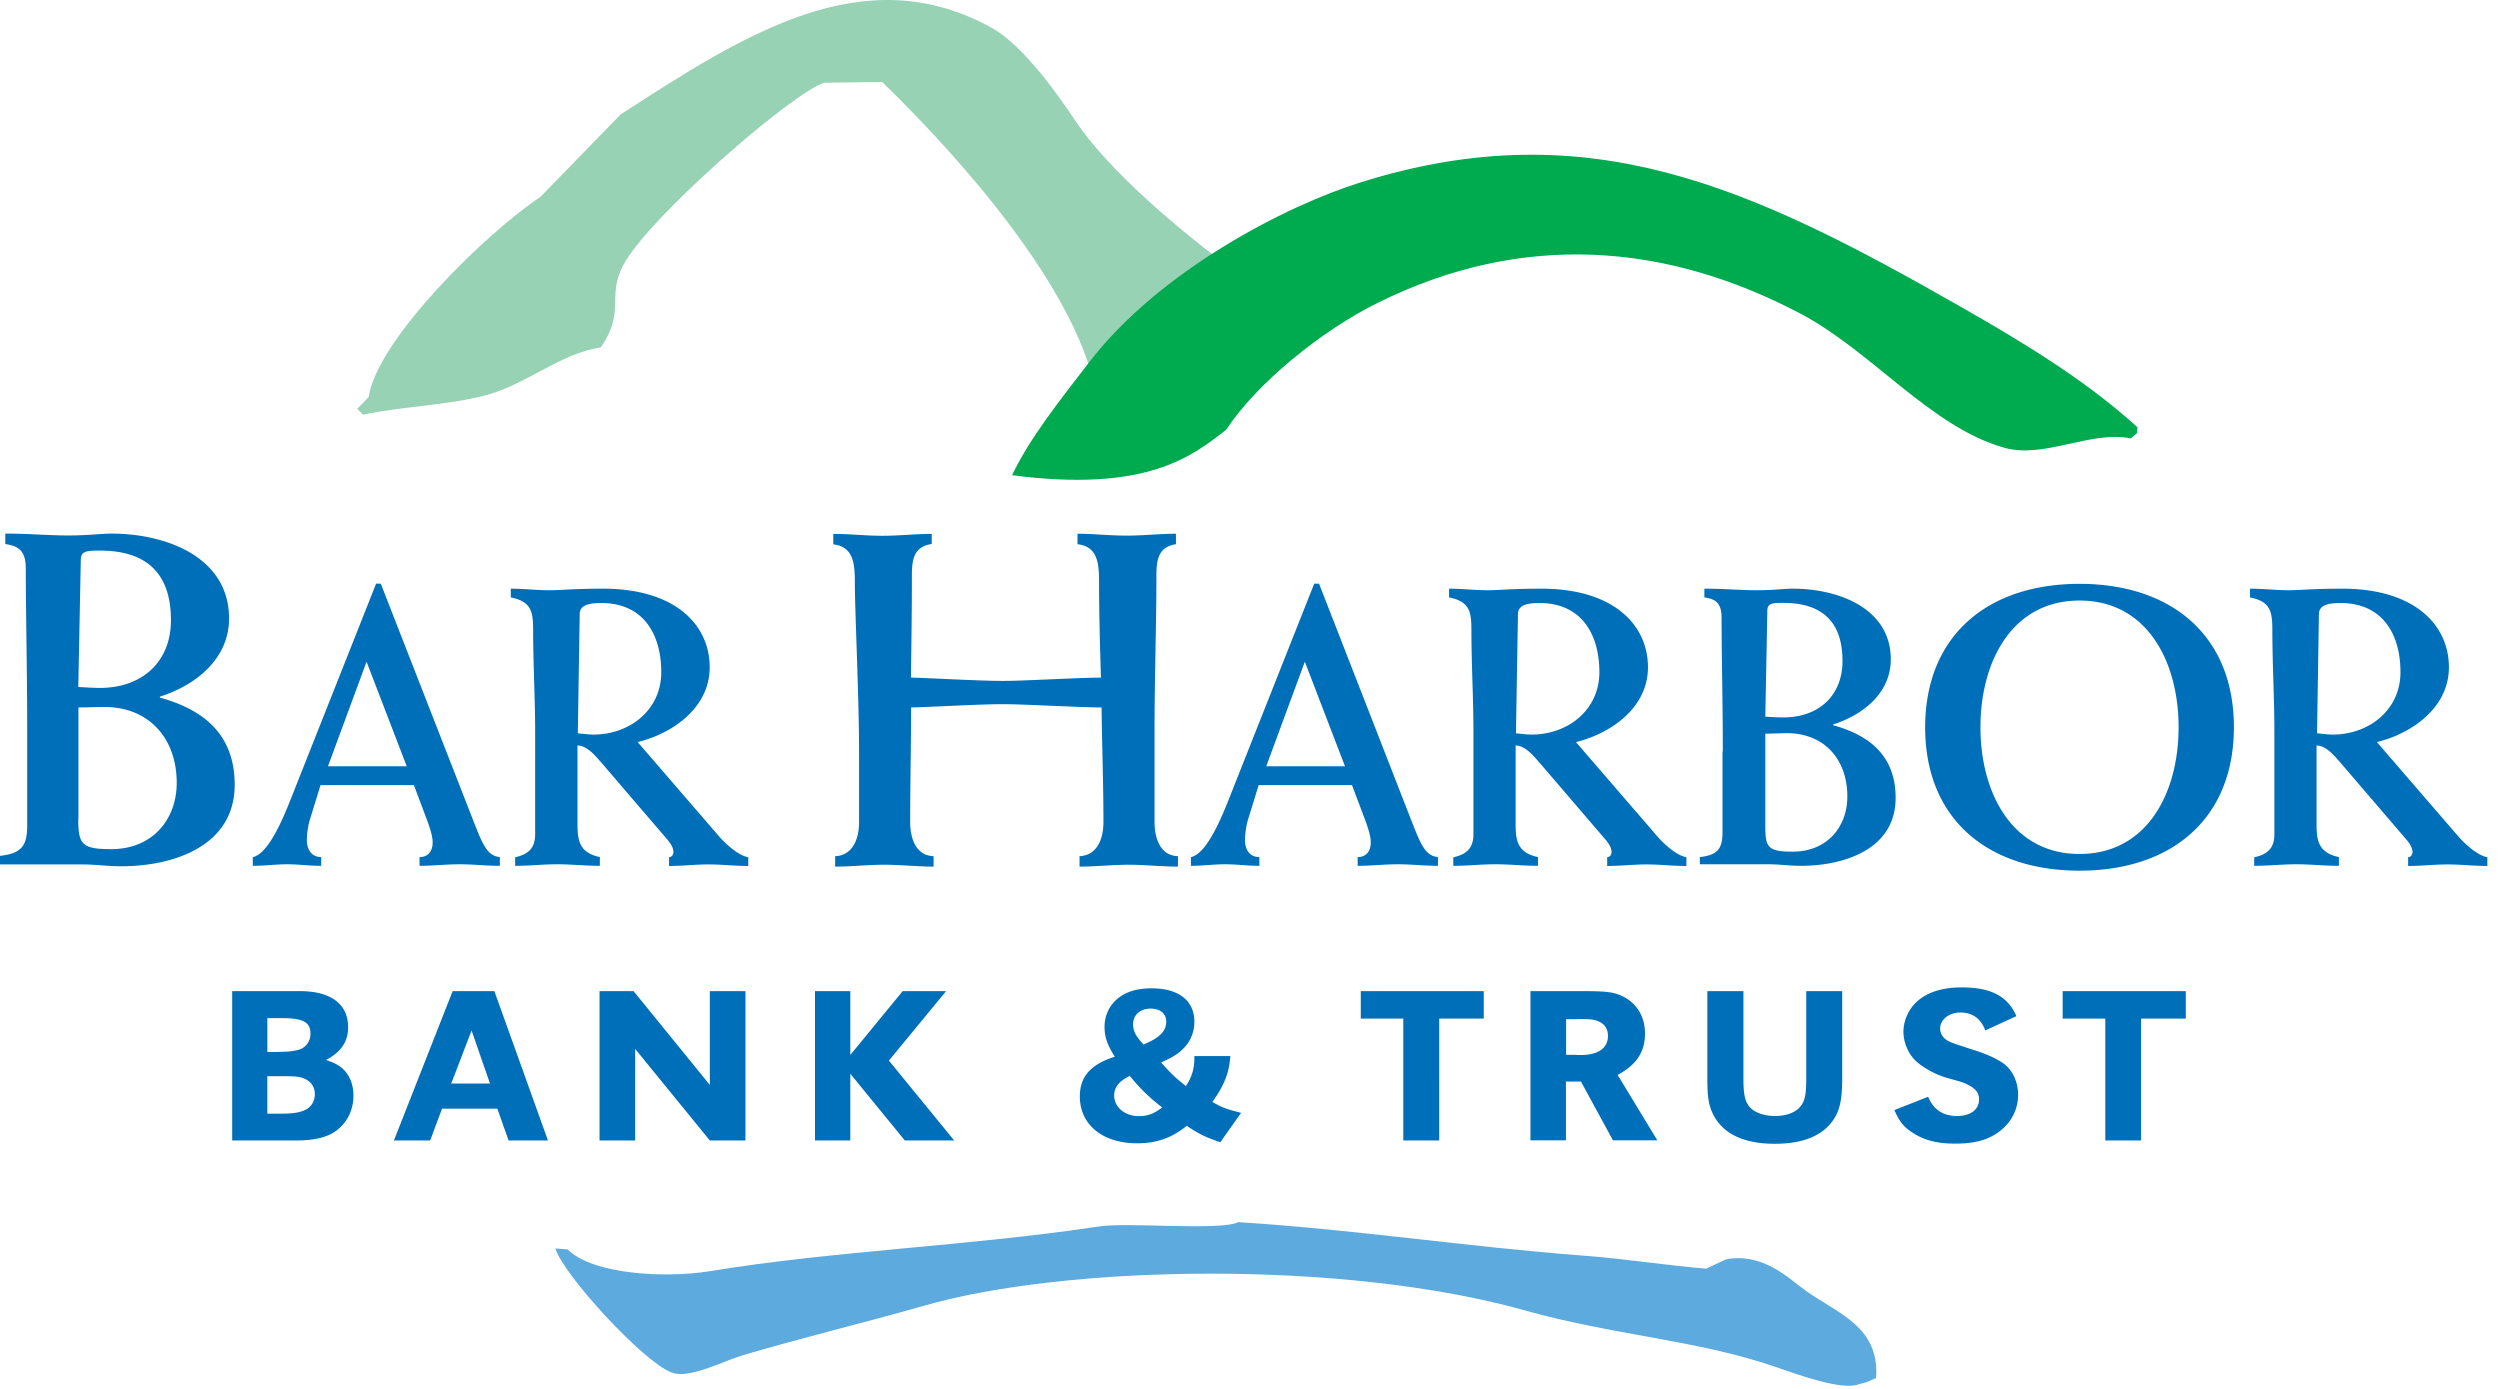
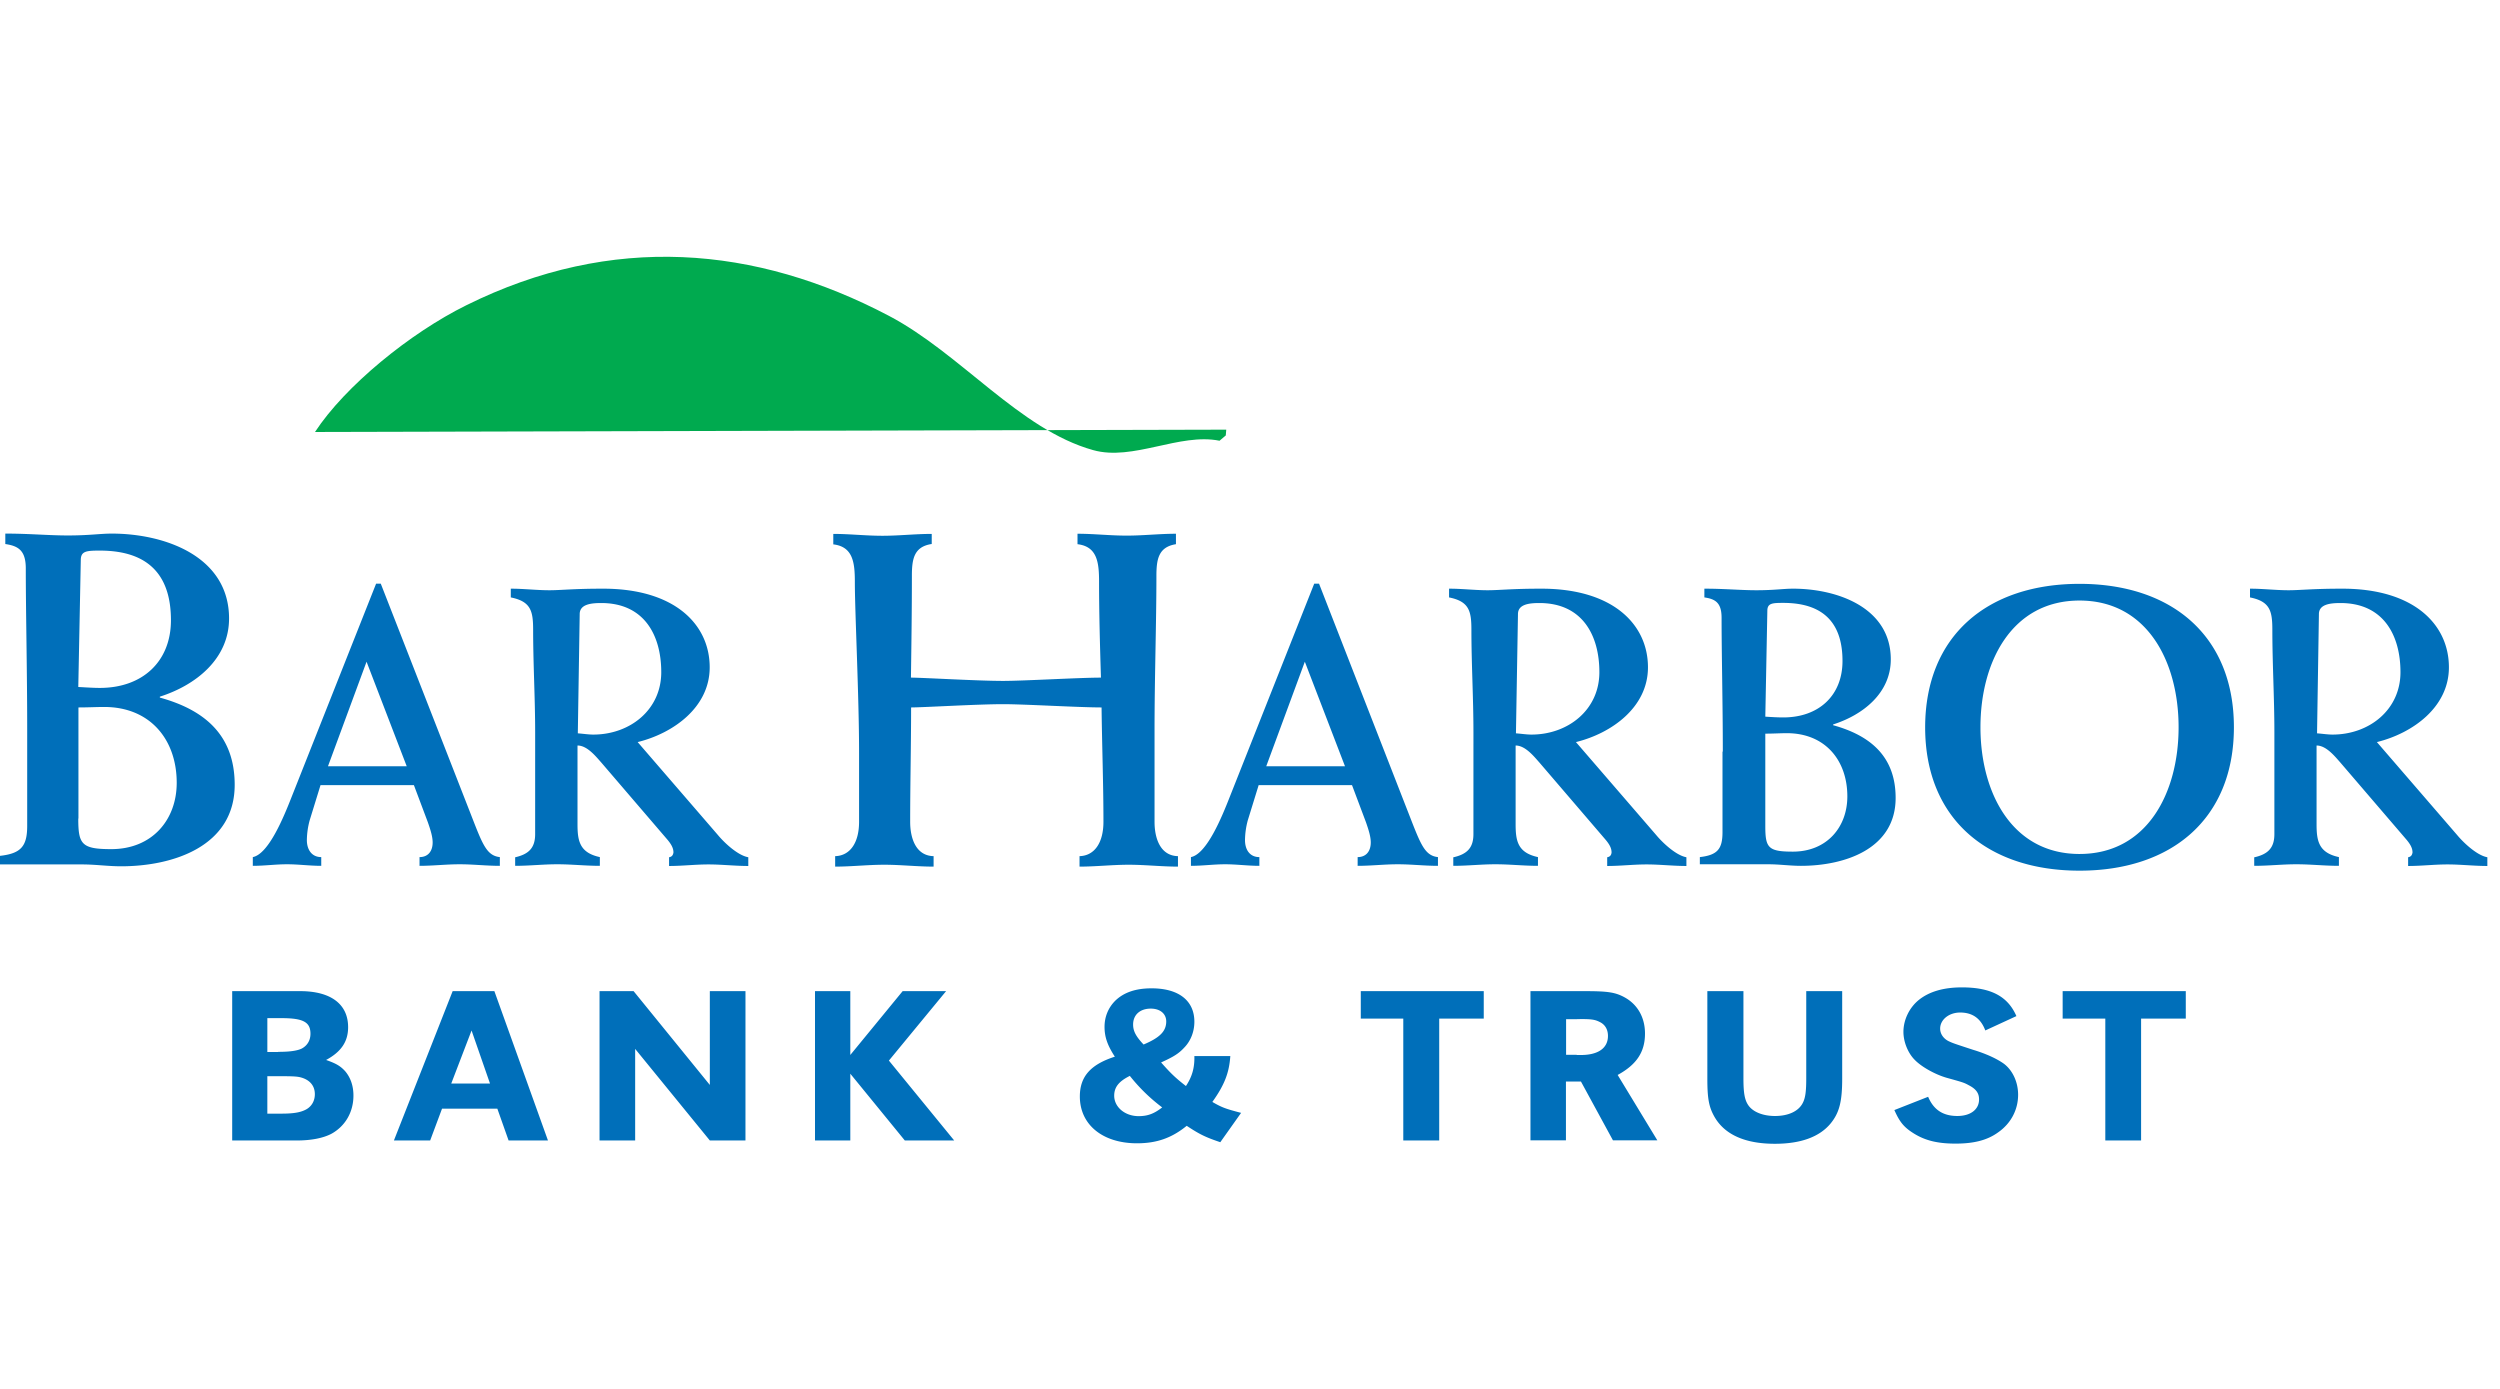
<svg xmlns="http://www.w3.org/2000/svg" width="162" height="90">
  <g fill="none" fill-rule="evenodd">
    <path d="M1.762 47.237c0-3.71-.091-7.624-.091-10.405 0-1.173-.496-1.456-1.327-1.578v-.677c1.55 0 2.815.121 4.05.121 1.397 0 2.106-.121 2.845-.121 3.463 0 7.604 1.486 7.604 5.5 0 2.63-2.166 4.329-4.485 5.067v.06c2.906.8 4.85 2.438 4.85 5.654 0 3.984-3.99 5.278-7.361 5.278-.84 0-1.67-.121-2.531-.121H0v-.556c1.357-.152 1.762-.617 1.762-1.942v-6.28m3.31-2.72c.558.03.993.06 1.398.06 2.754 0 4.607-1.698 4.607-4.388 0-2.72-1.266-4.51-4.607-4.51-.87 0-1.235.03-1.235.617l-.162 8.221zm0 8.525c0 1.668.213 1.982 2.137 1.982 2.663 0 4.242-1.911 4.242-4.298 0-2.811-1.731-4.914-4.698-4.914-.526 0-1.022.03-1.67.03v7.2h-.01zm15.694-2.154l-.698 2.265a5.117 5.117 0 00-.183 1.284c0 .617.314 1.103.932 1.103v.566c-.75 0-1.468-.101-2.217-.101-.75 0-1.469.101-2.218.101v-.566c1.033-.203 2.015-2.63 2.501-3.863l5.488-13.854h.304l5.65 14.47c.9 2.286 1.133 3.146 2.065 3.247v.566c-.881 0-1.732-.101-2.602-.101-.881 0-1.732.101-2.602.101v-.566c.536 0 .85-.364.85-.95 0-.365-.132-.8-.314-1.315l-.9-2.397h-6.056m5.59-1.224l-2.603-6.775-2.5 6.775h5.102zm7.036 5.896c.881-.202 1.286-.617 1.286-1.497V47.44c0-2.215-.131-4.43-.131-6.614 0-1.213-.132-1.85-1.448-2.113v-.567c.82 0 1.68.102 2.5.102.77 0 1.55-.102 3.484-.102 4.637 0 6.905 2.316 6.905 5.097 0 2.599-2.37 4.278-4.668 4.844l5.204 6.027c.385.465 1.266 1.314 1.965 1.436v.566c-.85 0-1.732-.101-2.582-.101-.85 0-1.701.101-2.552.101v-.566c.183-.03.253-.132.284-.304 0-.232-.081-.465-.385-.829l-4.283-4.995c-.385-.435-.931-1.113-1.549-1.113v5.097c0 1.082.132 1.85 1.448 2.134v.566c-.932 0-1.833-.101-2.754-.101-.932 0-1.802.101-2.734.101v-.556m4.06-8.03c.385.03.699.081 1.003.081 2.369 0 4.404-1.597 4.404-4.044 0-2.367-1.083-4.48-3.888-4.48-.668 0-1.397.08-1.397.718l-.122 7.726zm22.913-12.266c-1.144.182-1.265.991-1.265 2.073 0 2.195-.03 4.39-.061 6.583.77 0 4.303.213 5.973.213 1.357 0 4.921-.213 6.339-.213-.061-2.042-.122-4.105-.122-6.209 0-1.264-.121-2.285-1.397-2.437v-.677c1.053 0 2.106.121 3.19.121 1.052 0 2.136-.121 3.189-.121v.677c-1.144.182-1.266.991-1.266 2.073 0 2.994-.121 6.644-.121 9.92v5.997c0 1.022.344 2.195 1.518 2.225v.678c-1.053 0-2.136-.122-3.189-.122-1.083 0-2.136.122-3.19.122v-.678c.993-.03 1.55-.9 1.55-2.225 0-2.437-.091-4.884-.122-7.412-1.458 0-5.012-.212-6.368-.212-1.671 0-5.195.212-5.974.212 0 2.498-.06 4.945-.06 7.412 0 1.022.343 2.195 1.518 2.225v.678c-1.053 0-2.136-.122-3.19-.122-1.083 0-2.136.122-3.189.122v-.678c.992-.03 1.55-.9 1.55-2.225v-4.45c0-3.71-.274-9.14-.274-11.092 0-1.264-.122-2.286-1.397-2.437v-.678c1.053 0 2.106.121 3.189.121 1.053 0 2.136-.121 3.19-.121v.657m21.181 15.634l-.699 2.265a5.117 5.117 0 00-.182 1.284c0 .617.304 1.103.931 1.103v.566c-.749 0-1.468-.101-2.217-.101-.75 0-1.468.101-2.217.101v-.566c1.032-.203 2.015-2.63 2.5-3.863l5.488-13.854h.314l5.64 14.47c.901 2.286 1.134 3.146 2.065 3.247v.566c-.87 0-1.731-.101-2.602-.101-.88 0-1.731.101-2.602.101v-.566c.537 0 .85-.364.85-.95 0-.365-.131-.8-.313-1.315l-.901-2.397h-6.055m5.599-1.224l-2.602-6.775-2.501 6.775h5.103zm7.037 5.896c.88-.202 1.286-.617 1.286-1.497V47.44c0-2.215-.132-4.43-.132-6.614 0-1.213-.131-1.85-1.448-2.113v-.567c.83 0 1.681.102 2.501.102.77 0 1.55-.102 3.483-.102 4.637 0 6.905 2.316 6.905 5.097 0 2.599-2.369 4.278-4.667 4.844l5.204 6.027c.385.465 1.266 1.314 1.954 1.436v.566c-.85 0-1.731-.101-2.582-.101-.85 0-1.7.101-2.551.101v-.566c.182-.03.263-.132.283-.304 0-.232-.08-.465-.385-.829l-4.282-4.995c-.385-.435-.932-1.113-1.55-1.113v5.097c0 1.082.132 1.85 1.448 2.134v.566c-.931 0-1.832-.101-2.754-.101-.931 0-1.802.101-2.733.101v-.556m4.06-8.03c.385.03.698.081 1.002.081 2.37 0 4.404-1.597 4.404-4.044 0-2.367-1.083-4.48-3.888-4.48-.668 0-1.387.08-1.387.718l-.131 7.726zm13.405 1.184c0-3.085-.08-6.36-.08-8.677 0-.98-.416-1.213-1.115-1.314v-.567c1.286 0 2.35.102 3.372.102 1.165 0 1.752-.102 2.37-.102 2.885 0 6.338 1.234 6.338 4.581 0 2.185-1.803 3.6-3.736 4.217v.05c2.42.668 4.05 2.033 4.05 4.713 0 3.317-3.322 4.399-6.136 4.399-.699 0-1.397-.101-2.116-.101h-4.435v-.465c1.134-.132 1.468-.516 1.468-1.618v-5.218m2.774-2.265c.466.03.82.05 1.165.05 2.298 0 3.837-1.416 3.837-3.66 0-2.266-1.053-3.762-3.837-3.762-.72 0-1.033.02-1.033.515l-.132 6.857zm0 7.098c0 1.396.183 1.649 1.782 1.649 2.218 0 3.534-1.598 3.534-3.58 0-2.346-1.448-4.096-3.918-4.096-.436 0-.851.03-1.398.03v5.997zm20.362-15.704c5.953 0 10.003 3.347 10.003 9.293s-4.05 9.293-10.003 9.293c-5.954 0-10.004-3.347-10.004-9.293.01-5.946 4.05-9.293 10.004-9.293m0 17.504c4.384 0 6.419-3.964 6.419-8.21 0-4.248-2.035-8.212-6.42-8.212-4.383 0-6.419 3.964-6.419 8.211s2.046 8.211 6.42 8.211m11.34.213c.88-.202 1.286-.617 1.286-1.497V47.44c0-2.215-.132-4.43-.132-6.614 0-1.213-.132-1.85-1.448-2.113v-.567c.83 0 1.68.102 2.5.102.77 0 1.55-.102 3.484-.102 4.637 0 6.905 2.316 6.905 5.097 0 2.599-2.37 4.278-4.667 4.844l5.204 6.027c.385.465 1.265 1.314 1.954 1.436v.566c-.85 0-1.732-.101-2.582-.101-.85 0-1.701.101-2.552.101v-.566c.183-.03.254-.132.284-.304 0-.232-.081-.465-.385-.829l-4.283-4.995c-.384-.435-.931-1.113-1.549-1.113v5.097c0 1.082.132 1.85 1.448 2.134v.566c-.931 0-1.833-.101-2.754-.101-.931 0-1.802.101-2.734.101v-.556m4.07-8.03c.385.03.7.081 1.003.081 2.37 0 4.404-1.597 4.404-4.044 0-2.367-1.083-4.48-3.888-4.48-.668 0-1.397.08-1.397.718l-.121 7.726zM15.046 64.226h4.404c1.985 0 3.108.84 3.108 2.336 0 .94-.455 1.598-1.427 2.124.658.232.931.394 1.235.728.344.404.537.94.537 1.577 0 1.072-.527 1.972-1.408 2.468-.546.293-1.336.445-2.278.445h-4.171v-9.678m2.977 3.934c.759 0 1.235-.07 1.528-.212.365-.193.567-.536.567-.961 0-.759-.476-1.011-1.883-1.011h-.911v2.194h.698v-.01zm.222 4.004c.83 0 1.276-.09 1.63-.293.334-.202.527-.546.527-.97 0-.547-.334-.941-.942-1.093-.243-.06-.567-.07-1.377-.07h-.76v2.426h.922zm17.263 1.74h-2.551l-.73-2.063h-3.583l-.77 2.063h-2.349l3.807-9.678h2.703l3.473 9.678zm-4.95-7.13l-1.317 3.439h2.511l-1.195-3.438zm17.748 7.13h-2.308l-4.84-5.936v5.936H38.85v-9.678h2.207l4.94 6.078v-6.078h2.31zm6.794-5.542l3.392-4.136h2.815l-3.706 4.5 4.232 5.178h-3.2L55.1 69.576v4.328h-2.288v-9.678H55.1zm24.624.071c-.07 1.072-.374 1.87-1.164 2.973.628.364.86.445 1.863.708l-1.347 1.901c-.962-.324-1.336-.506-2.177-1.062-.982.8-1.964 1.133-3.22 1.133-2.227 0-3.705-1.204-3.705-3.034 0-1.294.698-2.073 2.268-2.579-.476-.728-.668-1.274-.668-1.931s.243-1.244.698-1.699c.557-.536 1.327-.799 2.35-.799 1.761 0 2.773.8 2.773 2.164 0 .637-.232 1.244-.658 1.679-.364.394-.698.597-1.498.96.628.708.931 1.002 1.61 1.528.395-.597.567-1.174.546-1.942h2.33M72.2 71.001c0 .739.699 1.325 1.58 1.325.597 0 1.012-.162 1.529-.566a11.445 11.445 0 01-2.096-2.043c-.709.354-1.013.728-1.013 1.284m3.372-4.813c0-.495-.395-.83-1.002-.83-.699 0-1.144.405-1.144 1.032 0 .435.192.779.678 1.295 1.053-.445 1.468-.86 1.468-1.497m17.689 7.716h-2.328v-7.898h-2.754v-1.78h7.968v1.78h-2.886zm5.923-9.678h3.514c1.478 0 1.974.071 2.582.405.84.465 1.316 1.304 1.316 2.346 0 1.193-.547 2.012-1.772 2.68l2.572 4.237h-2.876l-2.075-3.813h-.972v3.813h-2.299v-9.668m2.997 4.136h.122c1.205.04 1.903-.404 1.903-1.234 0-.424-.192-.738-.526-.9-.314-.161-.547-.192-1.235-.192l-.405.01h-.547v2.306h.688v.01zm10.804-4.136v5.653c0 1.001.09 1.436.344 1.78.304.404.931.657 1.701.657.891 0 1.55-.323 1.812-.87.162-.323.213-.758.213-1.567v-5.653h2.329V69.9c0 1.507-.193 2.225-.76 2.913-.729.87-1.944 1.304-3.604 1.304-1.934 0-3.25-.597-3.908-1.74-.365-.636-.466-1.192-.466-2.477v-5.673h2.339m15.673 2.548c-.293-.78-.83-1.163-1.63-1.163-.729 0-1.296.465-1.296 1.041 0 .334.203.637.537.81.303.14.303.14 1.6.565.9.273 1.569.597 2.004.91.567.435.911 1.194.911 2.003 0 .97-.465 1.86-1.296 2.437-.698.506-1.559.728-2.764.728-1.164 0-1.974-.202-2.713-.667-.628-.395-.901-.729-1.246-1.507l2.188-.86c.354.84.961 1.244 1.893 1.244.86 0 1.407-.425 1.407-1.072 0-.404-.192-.667-.627-.9-.355-.192-.355-.192-1.479-.505-.739-.213-1.63-.708-2.065-1.163-.436-.435-.73-1.163-.73-1.81 0-.769.375-1.568 1.003-2.073.668-.536 1.6-.81 2.784-.81 1.884 0 2.977.577 3.534 1.861l-2.015.93m10.095 7.13h-2.319v-7.898h-2.764v-1.78h7.979v1.78h-2.896z" fill="#006FBA" fill-rule="nonzero" />
-     <path d="M80.25 79.193c7.878.515 14.763 1.597 22.387 2.174 2.572.192 5.761.677 7.898.839.09.01 1.205-.587 1.387-.617 2.43-.394 4.03 1.305 5.123 2.073 2.126 1.497 4.759 2.326 4.526 5.633-.486.192-.466.263-1.094.394-1.093.465-4.11-.667-5.477-1.132-4.962-1.71-10.53-2.053-16.14-3.63-11.653-3.287-29.686-2.994-39.031-.304-3.767 1.082-7.766 2.032-11.725 3.205-1.195.354-3.524 1.588-4.617 1.093-1.792-.668-7.017-6.351-7.493-8.02l.79.061c1.64 1.638 6.359 1.871 9.173 1.416 8.202-1.345 16.737-1.618 25.242-2.902 1.904-.294 7.837.303 9.052-.283" fill="#5CAADE" />
-     <path d="M86.002 17.72c.253.242.506.495.76.738-3.97 4.338-11.665 9.708-15.735 6.997-1.165-6.148-7.574-14.025-13.861-20.143-1.256.02-2.511.03-3.767.05-2.025.627-11.41 8.747-13.03 11.852-1.054 2.032.172 2.973-1.438 5.299-2.602.374-4.87 2.437-7.503 3.114-2.5.648-5.417.708-7.898 1.244-.131-.121-.253-.253-.384-.374.243-.253.496-.506.739-.769.567-3.761 7.664-10.668 11.127-12.964l5.205-5.349c8.18-5.309 15.825-10.153 24.046-5.612C66.4 2.986 68.75 6.434 69.63 7.749c2.693 4.055 8.89 8.858 12.22 11.123 1.6-.354 2.45-.182 4.152-1.153" fill="#97D2B5" />
-     <path d="M79.461 27.842c-2.227 1.74-5.164 4.085-13.881 2.953 1.174-2.458 3.118-4.874 4.991-7.311 4.496-5.866 12.657-10.133 17.668-11.69 14.712-4.581 25.232.323 38.84 8.1 3.675 2.093 7.999 4.661 11.431 7.796l-.03.374-.405.344c-2.582-.526-5.62 1.335-8.191.607-4.76-1.325-8.597-6.27-13.244-8.707-8.616-4.53-17.921-5.37-27.378-.677-3.645 1.8-7.867 5.248-9.801 8.21" fill="#00AA4F" />
+     <path d="M79.461 27.842l-.03.374-.405.344c-2.582-.526-5.62 1.335-8.191.607-4.76-1.325-8.597-6.27-13.244-8.707-8.616-4.53-17.921-5.37-27.378-.677-3.645 1.8-7.867 5.248-9.801 8.21" fill="#00AA4F" />
  </g>
</svg>